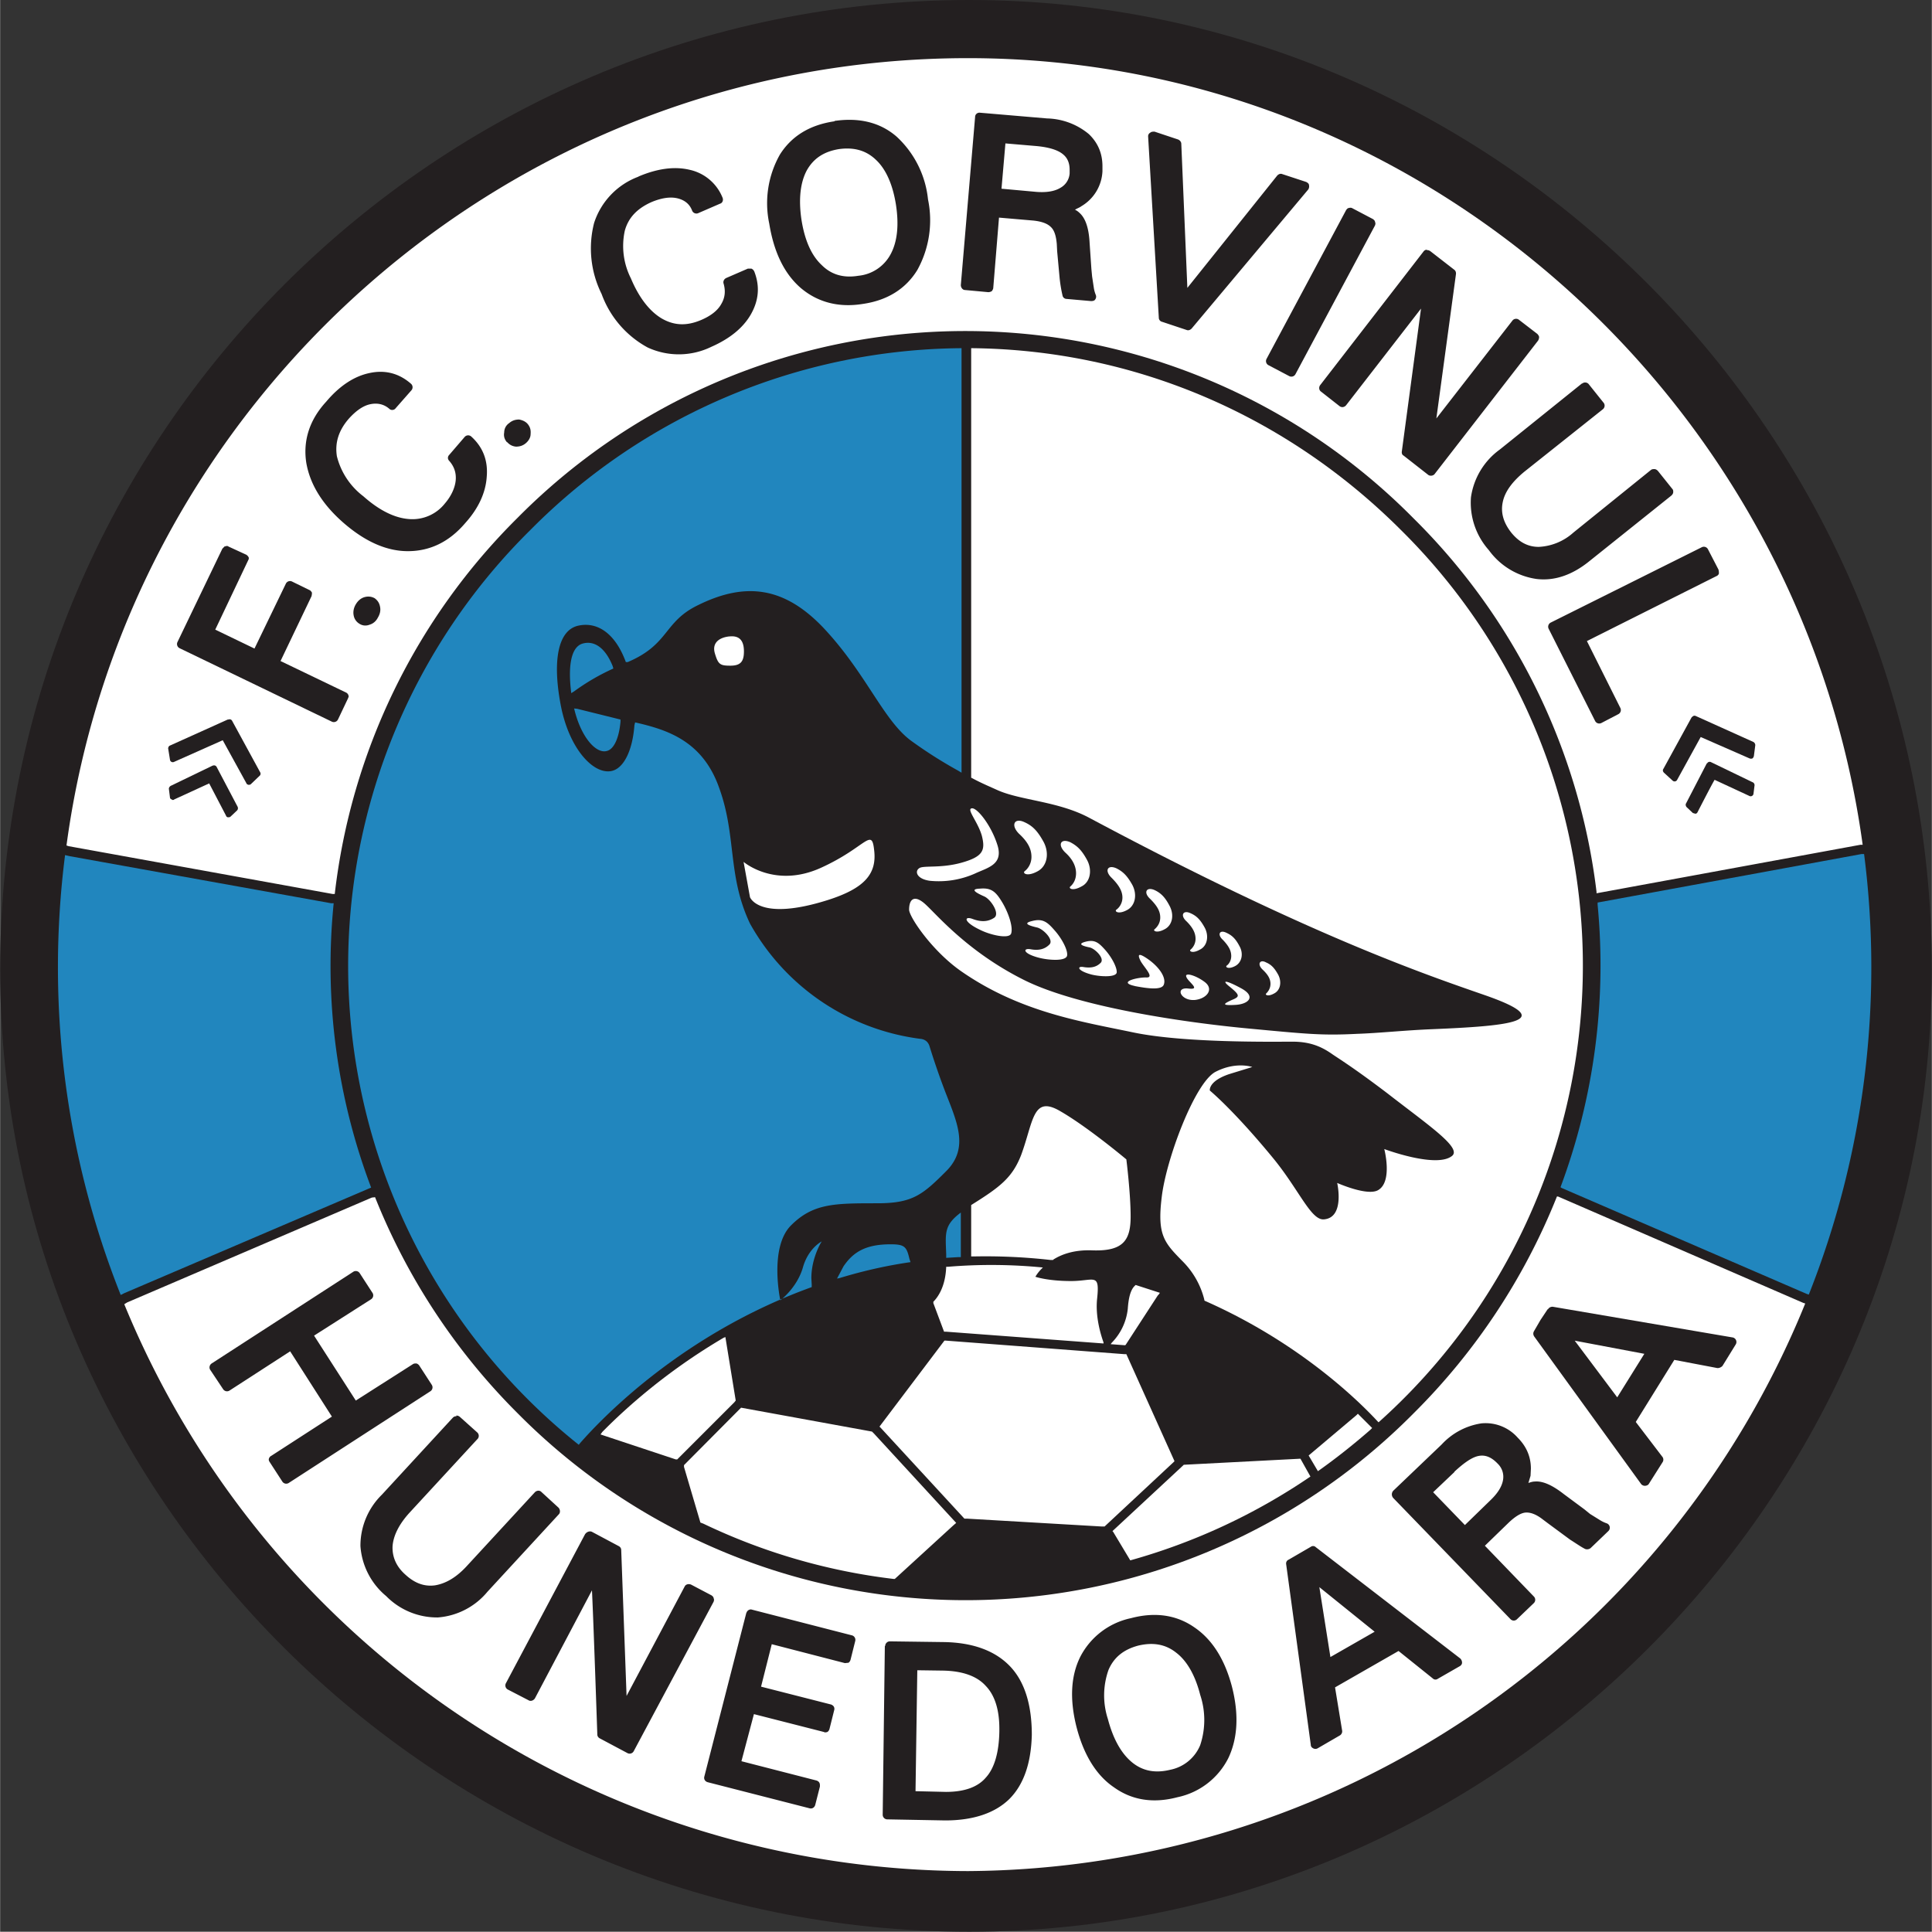
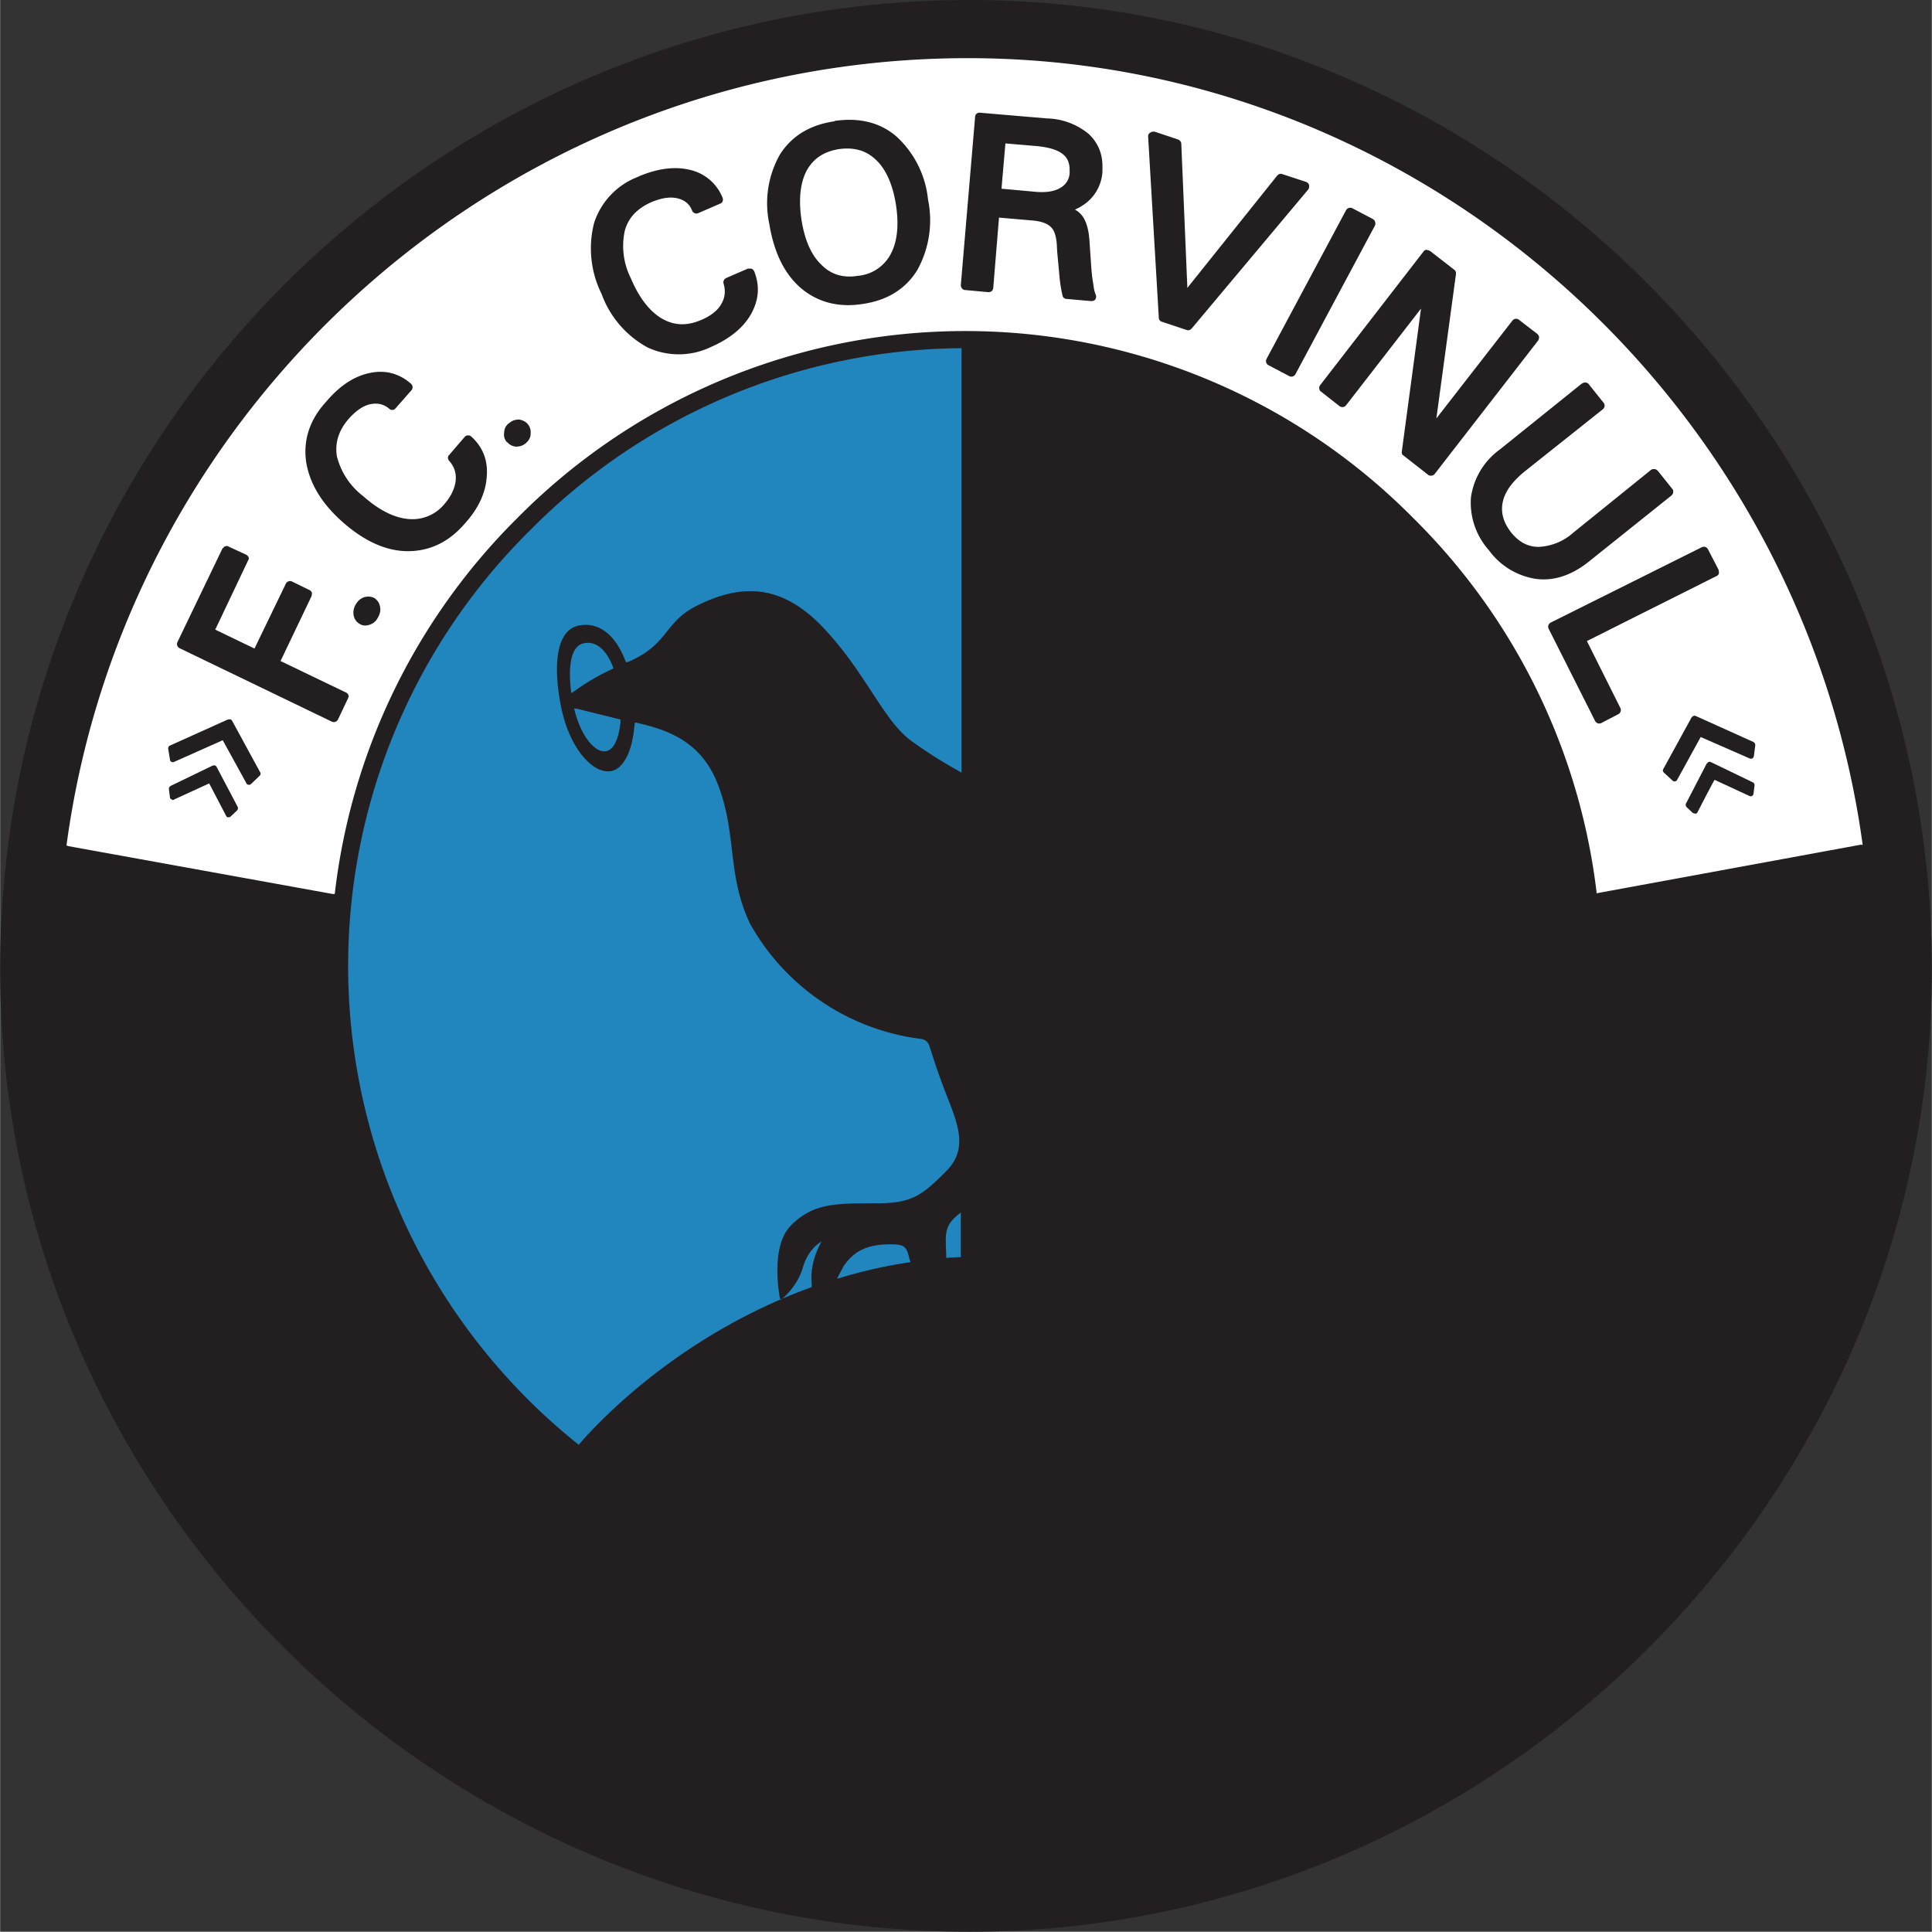
<svg xmlns="http://www.w3.org/2000/svg" width="722" height="721.9" viewBox="0 0 541.5 541.5">
  <rect x="0" y="0" width="541.5" height="541.5" fill="#333333" stroke="none" />
  <defs>
    <clipPath id="a">
      <path d="M0 0h541.5v541.5H0Zm0 0" />
    </clipPath>
  </defs>
  <g clip-path="url(#a)">
    <path d="M271.7 0c147.8 0 269.8 122 269.8 271.7 0 147.8-122 269.8-269.8 269.8C122 541.5 0 419.5 0 271.7 0 122 122 0 271.7 0" style="stroke:none;fill-rule:nonzero;fill:#231f20;fill-opacity:1" />
  </g>
  <path d="m19.2 237.2 74 13.4h.6A177 177 0 0 1 145 145.2a176.6 176.6 0 0 1 251.1 0A177.1 177.1 0 0 1 447.5 250v.4l74-13.6h.6c-17-124.3-123.8-220.5-250.8-220.5-128.9 0-236 96.4-252.7 220.7l.6.2" style="stroke:none;fill-rule:nonzero;fill:#fff;fill-opacity:1" />
-   <path d="M18.2 239.7A248.6 248.6 0 0 0 33.8 363l1-.5 68.5-29.3.7-.3a175.4 175.4 0 0 1-10.5-79.7h-.7L19.5 240l-1.3-.3" style="stroke:none;fill-rule:nonzero;fill:#2186be;fill-opacity:1" />
-   <path d="M34.8 365.6a256.2 256.2 0 0 0 236.5 158.9A255 255 0 0 0 506 365.4l-.6-.2-68.7-29.8h-.3a179.4 179.4 0 0 1-40.2 60.8 176.7 176.7 0 0 1-251.1 0 179.4 179.4 0 0 1-40-60.6l-.9.1-68.6 29.4-.8.5" style="stroke:none;fill-rule:nonzero;fill:#fff;fill-opacity:1" />
-   <path d="M507 362.9a249.1 249.1 0 0 0 15.5-123.5h-.7l-74 13.6v.6a178 178 0 0 1-10.4 79.2l.3.2 68.7 29.7.6.2" style="stroke:none;fill-rule:nonzero;fill:#2186be;fill-opacity:1" />
-   <path d="M386.1 398.4c-5-5.4-21.7-22-48.5-33.8l-.1-.5a23 23 0 0 0-5.8-10.3c-5.3-5.4-7.4-7.4-6.1-18.1 1.2-10.7 9.4-32.5 15.2-35.3 5.7-2.9 10.2-1.3 10.2-1.3l-6.5 2c-5.9 2-5.4 4.6-5.4 4.6s6.6 5.4 17.7 18.9c7.4 9 10.7 17.7 14.4 17.2 5.8-.6 3.6-10.2 3.6-10.2s8.5 3.8 11.5 2c4.1-2.4 1.7-11.5 1.7-11.5s14.4 5.4 18.9 2c3.1-2.2-6.3-8.5-18-17.6-7.9-6-12-8.7-15.2-10.8-2.8-2-6-3.7-11.4-3.7-5.5 0-30.4.4-44.7-2.6-14.3-3-31.5-5.6-48-17-8.3-5.7-14.8-15.4-14.8-17.4 0-3.1 1.6-4.4 4.9-1.2 3.3 3.1 11.9 13.2 27.3 20.9 15.4 7.7 45.7 12 62.8 13.6 17 1.6 20.8 2 30.7 1.5 6-.2 13.4-1 21-1.3 21.4-.9 35.7-2.2 14.8-9.5-16.4-5.7-49.3-16.8-110.9-49.7-8.7-4.7-19.3-4.9-25.8-7.8-2.2-1-4.6-2-7-3.3l-.4-.2V97.6c45.3.4 88 18.5 120.5 51a171.7 171.7 0 0 1-6.3 250.1l-.3-.3m-90.9-45.3c2.5-1.6 6.1-2.8 11-2.6 8.7.3 10.7-2.9 10.7-9.5 0-6.5-1.2-16-1.2-16s-10.7-9-18.5-13.5c-7.8-4.6-7.5 2.8-11 12.3-2.5 6.4-6 9-14 14V352.2h.9a162.3 162.3 0 0 1 21.4 1h.7" style="stroke:none;fill-rule:nonzero;fill:#fff;fill-opacity:1" />
  <path d="m234.6 358.4 1.8-3.4c2.7-4 6.2-6.2 13.2-6.2 4 0 4.5.7 5.3 4.1l.3.9c-7 1-13.8 2.6-20 4.5l-.6.1m30.6-5.8 3.3-.2h.8v-12.5c-4.8 3.6-4.3 5.8-4.1 11.7v1M178 202.5c8.7 2 18.8 5 23.5 18.2 5 13.6 2.3 24.7 8.7 38.2a64 64 0 0 0 47.7 32.3c1.3.1 2.2.8 2.6 2a207 207 0 0 0 4.3 12.5c3.3 8.6 7 16 .4 22.6-6.6 6.6-9.4 9-19.3 9-12 0-18 0-24.2 6.2-6.2 6.2-3 21-3 21s4.6-3.4 6.3-9.1c1.5-5.5 5.3-7.4 5.3-7.4s-2.9 4.5-2.9 10.3l.1 1.8v.7c-36 13-58.5 36.4-64.9 43.7l-.4.5a171.7 171.7 0 0 1-13.6-256.4 171.8 171.8 0 0 1 120.9-51v119l-1-.6a126 126 0 0 1-13.2-8.4c-7.8-5.8-12.6-19-24.6-31.7-10.8-11.3-21.6-12.9-35-6.3-9.8 4.7-8 11-19.8 16h-.5c-3-8.2-8.1-11.4-13.4-10.2-5.6 1.3-7.2 9.7-4.9 22 2.3 12.5 9.3 19.9 14.4 18.7 3.4-.8 5.8-5.9 6.3-12.8l.2-.8m-17.9-8.2c-1-7.8 0-13 3.2-13.9 3.2-.9 6.3 1.1 8.4 6.3l.2.7a61.4 61.4 0 0 0-11 6.4l-.8.5m1.7 4.4 12.1 3v.6c-.4 4.5-1.8 7.7-3.8 8.2-3 .9-7.3-3.8-9.2-11.9l1 .1" style="stroke:none;fill-rule:nonzero;fill:#2186be;fill-opacity:1" />
  <path d="m99 356.5-39.7 25.7c-.6.4-.8 1.2-.4 1.8l3.6 5.4a1.3 1.3 0 0 0 1.8.4l17-11L93 397.1l-17 11a1.3 1.3 0 0 0-.7 1c0 .3.1.5.3.8l3.5 5.4a1.3 1.3 0 0 0 1.8.4l39.7-25.7a1.3 1.3 0 0 0 .4-1.8l-3.5-5.4c-.2-.3-.5-.5-.8-.6-.4 0-.7 0-1 .2l-16 10.2-11.7-18.2 16-10.2a1.3 1.3 0 0 0 .3-1.9l-3.5-5.4a1.3 1.3 0 0 0-1.8-.4M127.9 397c-.4 0-.7.1-1 .4L107 419a20 20 0 0 0-6 14.4 20 20 0 0 0 7.2 14 20 20 0 0 0 14.5 6 20 20 0 0 0 13.9-7.2l20-21.7c.5-.5.4-1.4-.1-1.9l-4.8-4.4c-.5-.5-1.3-.4-1.8.1l-19 20.6c-3 3.3-6 5-9 5.5-3 .4-5.7-.6-8.3-3-2.6-2.3-3.7-5-3.6-7.9.2-3 1.8-6.2 4.7-9.4l19-20.6a1.3 1.3 0 0 0 0-2l-4.8-4.3c-.2-.2-.6-.4-1-.4M164 430l-22.2 41.8a1.3 1.3 0 0 0 .5 1.8l5.8 3c.6.4 1.4.1 1.8-.5l16-30.3c.4 7.8 1.5 40.4 1.5 40.4 0 .5.3.9.7 1.1l7.7 4.1a1.3 1.3 0 0 0 1.8-.5L200 449c.1-.3.2-.6 0-1 0-.3-.3-.6-.6-.8l-5.7-3c-.7-.3-1.5-.1-1.8.5l-16.3 30.7-1.5-40.9c0-.5-.3-.9-.7-1.1l-7.5-4c-.6-.3-1.4 0-1.8.5M209.2 452 197.4 498c-.2.7.2 1.4 1 1.6l28.5 7.3c.7.2 1.4-.2 1.6-1l1.3-5.1v-.4c0-.6-.3-1.1-1-1.3l-21-5.4 3.5-13.2 19.6 5c.3.2.7.1 1 0 .3-.2.5-.5.6-.9l1.3-5.2a1.3 1.3 0 0 0-.1-1c-.2-.3-.5-.5-.8-.6l-19.6-5 3-11.9 20.5 5.3 1-.1c.3-.2.5-.5.6-.9l1.3-5.2a1.3 1.3 0 0 0-1-1.6l-28-7.2c-.6-.2-1.4.3-1.5 1M248 461.4l-.6 47.3a1.3 1.3 0 0 0 1.2 1.3l16.3.3c7.8 0 13.9-2 18-6 4-4 6.1-10 6.3-18 0-8.4-2-14.9-6.1-19.2-4.2-4.4-10.5-6.7-18.7-6.8l-15-.2c-.7 0-1.3.6-1.3 1.3m9 6.8 7.2.1c5.4.1 9.5 1.5 12 4.3 2.5 2.6 3.8 6.6 3.8 12v.7c-.1 6-1.4 10.4-3.8 13-2.3 2.7-6.1 4-11.2 4l-8.5-.2.5-33.9M317 453.6a20.8 20.8 0 0 0-14.2 10.8c-2.7 5.4-3 12-1.1 19.6 2 7.8 5.5 13.6 10.5 17 5 3.6 11 4.6 17.8 2.8a20.7 20.7 0 0 0 14.3-11c2.6-5.5 3-12.2 1-20-2-7.6-5.5-13.2-10.5-16.6-5-3.5-11-4.4-17.8-2.6m.4 40.5c-3.1-2.5-5.4-6.6-6.9-12.3a21.4 21.4 0 0 1 .2-13.7c1.5-3.5 4.2-5.7 8.3-6.8 4.2-1 7.7-.4 10.7 2 3 2.3 5.3 6.3 6.7 11.8a22.3 22.3 0 0 1 0 14.1 11.5 11.5 0 0 1-8.4 6.9c-4.1 1-7.6.4-10.6-2M367.4 433.6l-6.2 3.6c-.5.2-.8.7-.7 1.3l6.9 50.6c0 .5.3.8.7 1 .4.2.8.2 1.2 0l6.2-3.6c.4-.2.7-.7.7-1.1v-.2l-2-12.2 17.8-10.2 9.6 7.7c.4.4 1 .4 1.4.1l6.1-3.5c.4-.2.7-.6.7-1 0-.5-.2-.9-.5-1.2l-40.5-31.2c-.4-.4-1-.4-1.4-.1m2.4 11.3 15.5 12.5-12.4 7.1-3.1-19.6M415.2 399a19 19 0 0 0-11.1 5.9l-13.6 13c-.5.6-.5 1.4 0 2l32.9 34c.5.5 1.3.5 1.8 0l4.7-4.5a1.3 1.3 0 0 0 0-1.9l-13.7-14.2 6.7-6.5c1.8-1.7 3.4-2.7 4.7-2.8 1.4-.1 3 .5 4.8 1.9l1.6 1.2 6.1 4.5c1.6 1 3 2 4.2 2.6.5.2 1.2.1 1.6-.3l4.9-4.7a1.3 1.3 0 0 0-.5-2.2 9 9 0 0 1-1.7-.8l-2.9-1.8-1.6-1.3-5.8-4.3c-3.2-2.5-5.9-3.7-8.1-3.5-.6 0-1.2.2-1.8.4l.6-2 .1-2c0-3.3-1.2-6.2-3.7-8.7a12 12 0 0 0-10.2-4m-7.6 13.6c2.8-2.6 5.1-4.2 7-4.5 1.8-.3 3.5.4 5.2 2.2a5.1 5.1 0 0 1 1.5 4.5c-.3 1.9-1.5 3.8-3.6 5.8l-7.1 6.9-8.9-9.2 6-5.7M433.8 367l-2 3-1.8 3.1c-.3.5-.3 1 0 1.5L460 416c.2.3.7.5 1 .5.5 0 1-.2 1.2-.6l3.8-6a1.3 1.3 0 0 0-.1-1.6l-7.4-9.7 10.8-17.4 12.1 2.3c.5 0 1-.2 1.4-.6l3.7-6a1.3 1.3 0 0 0-.9-2l-50.4-8.6c-.5 0-1 .2-1.3.7m7.4 8.8 19.6 3.7-7.6 12.2-12-16M63 153.1l-.7.7L49.7 180a1.3 1.3 0 0 0 .6 1.7L93 202.3a1.3 1.3 0 0 0 1.7-.6l2.8-5.9.2-.5c0-.5-.3-1-.8-1.2l-18.3-8.8 8.7-18.2.1-.6v-.4c-.2-.3-.4-.6-.7-.7l-4.9-2.4a1.3 1.3 0 0 0-1.7.6l-8.8 18.2-11-5.3a700677.2 700677.2 0 0 0 9.4-19.8v-.4c-.2-.4-.4-.6-.7-.8l-5-2.3c-.2-.2-.6-.2-1 0M103.4 104.6c-4.2.9-8.3 3.6-12 8-4.7 5.1-6.5 10.9-5.6 17 1 6 4.4 11.7 10.5 17 6 5.2 12 7.9 18 7.9 6.2 0 11.6-2.6 16.1-7.9 3.7-4.1 5.7-8.5 6-12.9.4-4.5-1-8.3-4.3-11.3a1.3 1.3 0 0 0-1.9.1l-4.3 5c-.5.5-.5 1.2 0 1.7 1.4 1.6 2 3.4 1.8 5.5-.2 2-1.2 4.3-3 6.4a11.6 11.6 0 0 1-10.1 4.4c-4-.3-8.3-2.4-12.8-6.4a20.2 20.2 0 0 1-7.4-11.2c-.6-3.8.5-7.3 3.4-10.6 2-2.2 4-3.6 6-4 2-.4 3.8 0 5.3 1.3.5.5 1.4.4 1.8-.2l4.4-5a1.3 1.3 0 0 0-.1-1.8c-3.4-3-7.4-4-11.8-3M179 49.5a20.6 20.6 0 0 0-12.5 13 28.7 28.7 0 0 0 2.1 19.9 27.9 27.9 0 0 0 12.9 15 20.8 20.8 0 0 0 17.9-.2c5-2.2 8.8-5.2 11-9 2.3-4 2.6-8 1-12.1-.2-.4-.4-.6-.8-.8h-1l-6 2.6c-.7.3-1 1-.8 1.6.6 2.1.4 4-.7 5.8-1 1.8-3 3.3-5.6 4.4-4 1.7-7.5 1.6-11-.4-3.4-2-6.4-5.8-8.7-11.3a20.1 20.1 0 0 1-1.7-13.3c1-3.7 3.5-6.3 7.6-8.1 2.7-1.1 5.1-1.5 7.2-1 2 .5 3.4 1.6 4.1 3.5a1.3 1.3 0 0 0 1.8.6l6-2.6c.7-.2 1-1 .7-1.7a12.9 12.9 0 0 0-9.2-7.8c-4.2-1-9-.4-14.4 1.9M233.9 34c-6.9 1-12 4.1-15.3 9.3a27.7 27.7 0 0 0-3 19.4c1.3 8 4.2 14 8.8 18 4.7 4 10.6 5.6 17.4 4.5 7-1 12.1-4.3 15.3-9.5a28.8 28.8 0 0 0 3-19.8 27.8 27.8 0 0 0-8.8-17.6c-4.6-4-10.5-5.4-17.4-4.4m-3.6 40.4c-2.9-2.7-4.8-7-5.7-12.9-.8-5.6-.3-10.2 1.5-13.6 1.9-3.4 4.8-5.3 9-6 4.3-.6 7.7.4 10.4 3 2.8 2.6 4.7 6.9 5.6 12.5.9 5.8.4 10.5-1.5 14a11.5 11.5 0 0 1-9 6c-4.2.7-7.6-.3-10.3-3M273.3 32.8l-4 47.1c0 .7.5 1.4 1.2 1.4l6.5.6c.3 0 .7-.1 1-.3.2-.3.4-.6.4-1L280 61l9.3.8c2.4.2 4.2.8 5.2 1.8 1 .9 1.5 2.5 1.7 4.8l.1 2 .7 7.6c.2 1.9.5 3.5.8 4.8.1.6.6 1 1.2 1l6.8.6c.5 0 1-.1 1.2-.5a1.3 1.3 0 0 0 .1-1.3 9 9 0 0 1-.5-1.8l-.5-3.3-.2-2.1-.5-7.3c-.2-4-1.1-6.8-2.7-8.3-.4-.4-.9-.8-1.4-1 .6-.4 1.3-.6 1.8-1A12 12 0 0 0 309 48v-1.4c0-3.5-1.2-6.5-3.8-9a19 19 0 0 0-11.7-4.4l-18.8-1.6c-.7-.1-1.4.4-1.4 1.2m8.5 7.4 8.2.7c3.8.3 6.5 1.1 8 2.4 1.2 1 1.8 2.4 1.8 4.3v1a5 5 0 0 1-2.5 4c-1.6 1-3.8 1.4-6.7 1.2l-9.9-.9 1.1-12.7M322.4 37.2c-.4.2-.6.6-.6 1l3 50.9c0 .5.4 1 .9 1.1l6.9 2.3c.5.2 1 0 1.4-.4l32.7-39c.2-.3.3-.8.2-1.2 0-.4-.4-.7-.8-.9l-6.7-2.2c-.5-.2-1 0-1.4.4l-25.2 31.5-1.7-40.4c0-.5-.4-1-.9-1.2l-6.6-2.2c-.4 0-.9 0-1.2.3M378.1 58.3c-.3 0-.6.3-.8.6L355 100.6a1.3 1.3 0 0 0 .6 1.8l5.7 3a1.3 1.3 0 0 0 1.8-.5l22.3-41.7c.1-.3.2-.6 0-1 0-.3-.3-.6-.6-.8l-5.7-3c-.3-.2-.7-.2-1-.1M399.9 70c-.3 0-.7.2-.9.5L370 108c-.4.6-.3 1.4.3 1.8l5.1 4c.6.5 1.4.4 1.9-.2l21-27.1a199028.8 199028.8 0 0 0-5.4 40.2c0 .4.1.8.5 1l6.9 5.4c.5.4 1.4.3 1.8-.2l29-37.4c.2-.3.3-.7.3-1 0-.3-.3-.7-.5-.9l-5.2-4a1.3 1.3 0 0 0-1.8.3l-21.3 27.4 5.5-40.5v-.2c0-.4-.2-.8-.5-1l-6.7-5.2c-.3-.2-.6-.3-1-.3M443.4 107.5l-23 18.5a20 20 0 0 0-8.1 13.4 20 20 0 0 0 5 14.8 20 20 0 0 0 13.4 8.1c5 .6 10-1.1 14.8-5l23-18.4c.3-.3.5-.6.5-1 0-.3 0-.6-.3-.9l-4-5c-.3-.3-.6-.5-1-.5-.3 0-.6 0-.9.2L441 149.3a15.6 15.6 0 0 1-9.7 4c-3 0-5.5-1.3-7.7-4-2.2-2.8-3-5.6-2.4-8.5.6-3 2.7-5.8 6.1-8.6l22-17.5a1.3 1.3 0 0 0 .1-1.9l-4-5a1.3 1.3 0 0 0-1.9-.3M477 153.4l-42.3 21.1a1.3 1.3 0 0 0-.6 1.8l13 25.8a1.3 1.3 0 0 0 1.7.6l4.8-2.5a1.3 1.3 0 0 0 .6-1.7l-9.4-18.8 36.3-18.2c.3-.1.6-.4.7-.7v-.5l-.1-.6-3-5.8a1.3 1.3 0 0 0-1.7-.5M100.8 174.9a3.4 3.4 0 0 1-1.7-2.4c-.2-1 0-2.1.6-3.1s1.4-1.7 2.4-2c1-.3 2-.2 2.9.3.8.6 1.3 1.3 1.5 2.4.2 1 0 2-.6 3-.5 1-1.3 1.7-2.3 2-1 .4-2 .3-2.8-.2M142.1 124c-.7-.8-1-1.7-.8-2.8 0-1 .5-2 1.4-2.6.8-.7 1.7-1 2.8-1 1 .2 1.9.6 2.5 1.4.6.8.8 1.6.7 2.7 0 1-.6 1.9-1.3 2.5-.8.7-1.7 1-2.8 1-1-.1-1.8-.5-2.5-1.3M63.8 201.7 47.6 209c-.3.1-.5.5-.5.8l.5 3.1a.8.8 0 0 0 1.1.7l13.7-6.1 6.6 12c.1.3.3.4.6.5.2 0 .5 0 .7-.2l2.4-2.3c.3-.2.4-.7.2-1L65 202a.8.8 0 0 0-1-.3" style="stroke:none;fill-rule:nonzero;fill:#231f20;fill-opacity:1" />
  <path d="m59.6 214.6-11.8 5.7c-.3.2-.5.5-.5.8l.3 2.4c0 .3.2.5.5.6.2.2.5.2.7 0l9.8-4.5 4.7 9c.1.3.3.5.6.5.2 0 .5 0 .7-.2l1.8-1.7c.3-.3.3-.7.2-1L60.7 215a.8.8 0 0 0-1-.4M474.2 201l-8 14.6c-.2.3-.1.7.2 1l2.4 2.2a.8.8 0 0 0 1.3-.2l6.6-12 13.7 6c.3.1.5.1.8 0 .2-.1.3-.4.4-.6l.4-3.1c0-.4-.2-.7-.5-.9l-16.2-7.3a.8.8 0 0 0-1 .3" style="stroke:none;fill-rule:nonzero;fill:#231f20;fill-opacity:1" />
  <path d="m478.4 214-5.8 11.2c-.2.3-.1.7.1 1l1.8 1.7.7.2c.3 0 .5-.2.6-.4 0 0 4.1-8 4.8-9.1l9.7 4.5a.8.8 0 0 0 1.2-.6l.3-2.4c0-.3-.2-.7-.5-.8l-11.8-5.7a.8.8 0 0 0-1 .4" style="stroke:none;fill-rule:nonzero;fill:#231f20;fill-opacity:1" />
-   <path d="M204.4 178.4c-2.8.3-5 1.8-4 4.9.9 3 1.5 3.3 4.3 3.3 2.9 0 3.8-1.2 3.8-4 0-2.7-1-4.5-4-4.2M210.2 251.5s2.5 6.9 21.8.8c10.4-3.3 13.8-7.4 13-14-.7-6.5-2.2-.8-15 5-12.9 5.8-21.6-1.7-21.6-1.7l1.8 9.9M287.2 230.5c-2.9-1.4-4 .8-1.6 3.2 2.5 2.3 3.5 4.3 3.5 6.5 0 2.1-1.2 3.5-1.9 4-.7.6.7 1.6 3.5.1 2.8-1.4 3.5-5.1 1.8-8.3-1.7-3.1-3.1-4.5-5.3-5.5M300 236.1c-2.7-1.2-3.7.7-1.4 2.9 2.2 2 3 4 3 5.8 0 2-1 3.2-1.6 3.7-.6.5.6 1.4 3.1 0 2.5-1.2 3.1-4.6 1.6-7.4-1.5-2.8-2.8-4-4.7-5M312.9 243.4c-2.5-1.1-3.4.7-1.3 2.7 2 2 3 3.7 3 5.5 0 1.8-1.1 3-1.7 3.4-.6.5.6 1.4 3 .1 2.3-1.2 2.9-4.3 1.5-7-1.5-2.7-2.7-3.8-4.5-4.7M323.6 249.5c-2.3-1-3.2.7-1.2 2.5 2 2 2.8 3.5 2.8 5.2 0 1.7-1 2.8-1.6 3.3-.5.4.6 1.2 2.8 0 2.2-1.1 2.8-4 1.4-6.6-1.3-2.5-2.5-3.6-4.2-4.4M333.7 256c-2.1-1-3 .6-1.1 2.3 1.8 1.8 2.5 3.3 2.5 4.9a4 4 0 0 1-1.4 3c-.5.4.5 1.2 2.6 0 2.1-1 2.6-3.8 1.4-6.1-1.3-2.4-2.4-3.4-4-4.1M343.8 261.5c-2-1-2.7.5-1 2 1.6 1.7 2.3 3 2.3 4.5 0 1.4-.8 2.4-1.3 2.7-.4.4.5 1.1 2.4.1s2.4-3.5 1.2-5.6c-1.1-2.1-2.1-3-3.6-3.7M260.6 246.9a25 25 0 0 0 12.6-2c3.6-1.7 8.2-2.5 6.3-8.2-1.8-5.6-5.8-10.5-7.2-10.1-1.4.3 1.8 3.8 2.9 7.7 1 4 .4 5.8-5.6 7.5-6 1.7-10.9.7-12 1.6-1.3.9-.6 3 3 3.5M274.8 260.7c2.8 1.4 8 2.6 8.6 1 .6-1.8-.7-5.7-2.4-8.6-1.8-3-3-4.3-6.3-4-3.3.1-.6 1.4 1.2 2.2 1.8.8 4.5 4.9 2.7 6-1.7 1.1-3.6 1.2-6 .3-2.4-.9-2.7.8 2.2 3.1M291.3 268.5c2.8.7 7.6 1 7.8-.7.2-1.6-1.6-4.9-3.6-7.1-2-2.3-3.3-3.3-6.3-2.5-2.9.7-.2 1.4 1.5 1.8 1.7.4 4.8 3.5 3.4 4.8-1.3 1.3-3 1.7-5.2 1.3-2.3-.4-2.3 1.2 2.4 2.4M306 273.2c2.5.6 6.8.8 7-.6.1-1.5-1.5-4.4-3.3-6.4-1.8-2-2.9-2.9-5.5-2.2-2.6.7-.2 1.3 1.3 1.6 1.5.4 4.2 3.1 3 4.3-1.2 1.2-2.7 1.5-4.7 1.2-2-.4-2 1 2.2 2.1M318 276.4c2.7.5 7.6 1.4 8.2-.4.7-1.8-1-4.6-4.1-6.9-3.2-2.3-3.3-1.5-2.4.3 1 1.8 4 4.7 1.6 4.6-2.3-.1-8.3 1.3-3.2 2.4M335 280.3c3.3-.4 5.3-3 2.7-5-2.5-1.9-5.7-2.8-5.2-1.5.4 1.4 4.4 3.8.5 3.3-3.8-.4-2 3.6 2 3.2M346 281.7c3.7-.1 6.3-2.2 2-4.6-4.2-2.3-6-2.6-3.2-.4 2.8 2.3 2.7 2.7.5 3.6-2.2 1-3.2 1.6.8 1.4M354.9 269.8c-1.8-1-2.6.5-1 2s2.2 2.7 2.2 4c0 1.4-.8 2.3-1.2 2.7-.4.3.4 1 2.2 0 1.8-.9 2.2-3.2 1.2-5.2-1.1-2-2-2.9-3.4-3.5M203.3 374.8l2.9 17.8-.4.5-16 16h-.4l-21.1-7 .5-.7c6.5-6.6 18-17 34-26.4l.5-.2M291.9 355.7a11 11 0 0 0-1.7 2.2s3.4 1.2 10 1.2c6.5 0 8.1-2.5 7.3 5-.5 4.8.9 9.7 1.8 12.2v.3l-44.1-3.3h-.6l-3-8v-.4c1.4-1.4 3.4-4.4 3.6-9.8h.5a148 148 0 0 1 26.6.2l-.4.4M324.6 363l-9.1 14-.2.1-4-.3.3-.4a16 16 0 0 0 4.5-9.5c.2-2.9.7-5.1 1.8-6.3l.4-.4 6.8 2.2-.5.7M316.5 436.9l-4.5-7.5-.2-.2 19.8-18.4.2-.2 32.7-1.7 2.8 5a171.4 171.4 0 0 1-50.5 23.5l-.3-.5M271 425.7l37.7 2.2h.9l19.3-18 .3-.3-13.5-30h-.5l-50.1-3.8h-.4l-18.2 24.1.3.3 23.5 25.5h.7M196.3 426.8l-4.6-15.6v-.5l15.6-15.7.4-.4 36.7 6.7.6.6 23 25-.7.6-16.5 15.1h-.4a170 170 0 0 1-53.3-15.5l-.8-.3M366.8 408l13.4-11.3.4-.4 4 4-.5.5c-4.7 4.1-9.6 8-14.7 11.6l-2.6-4.4" style="stroke:none;fill-rule:nonzero;fill:#fff;fill-opacity:1" />
</svg>